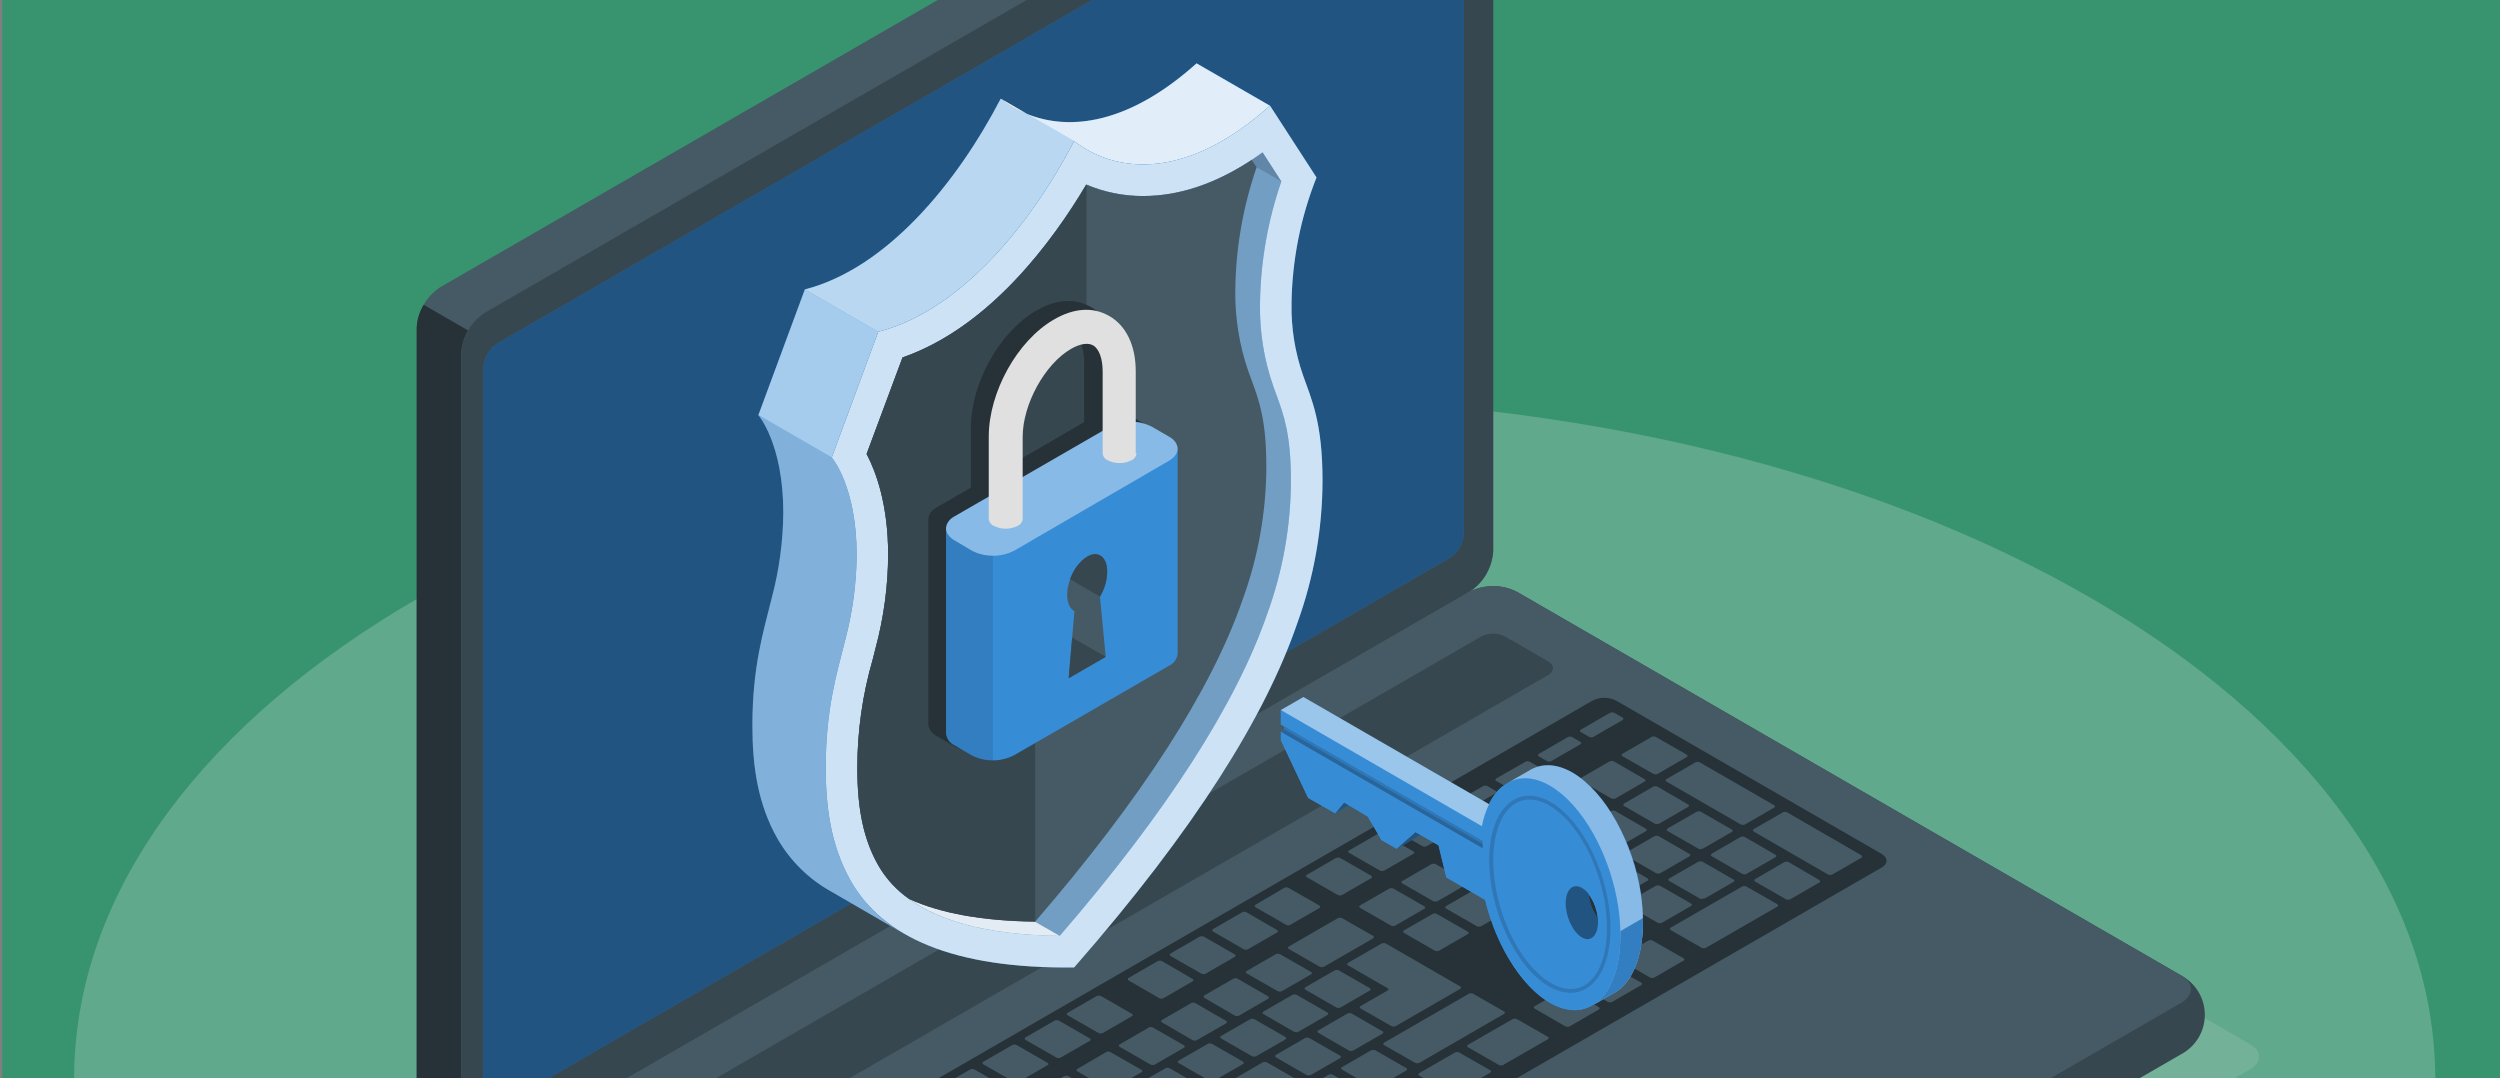
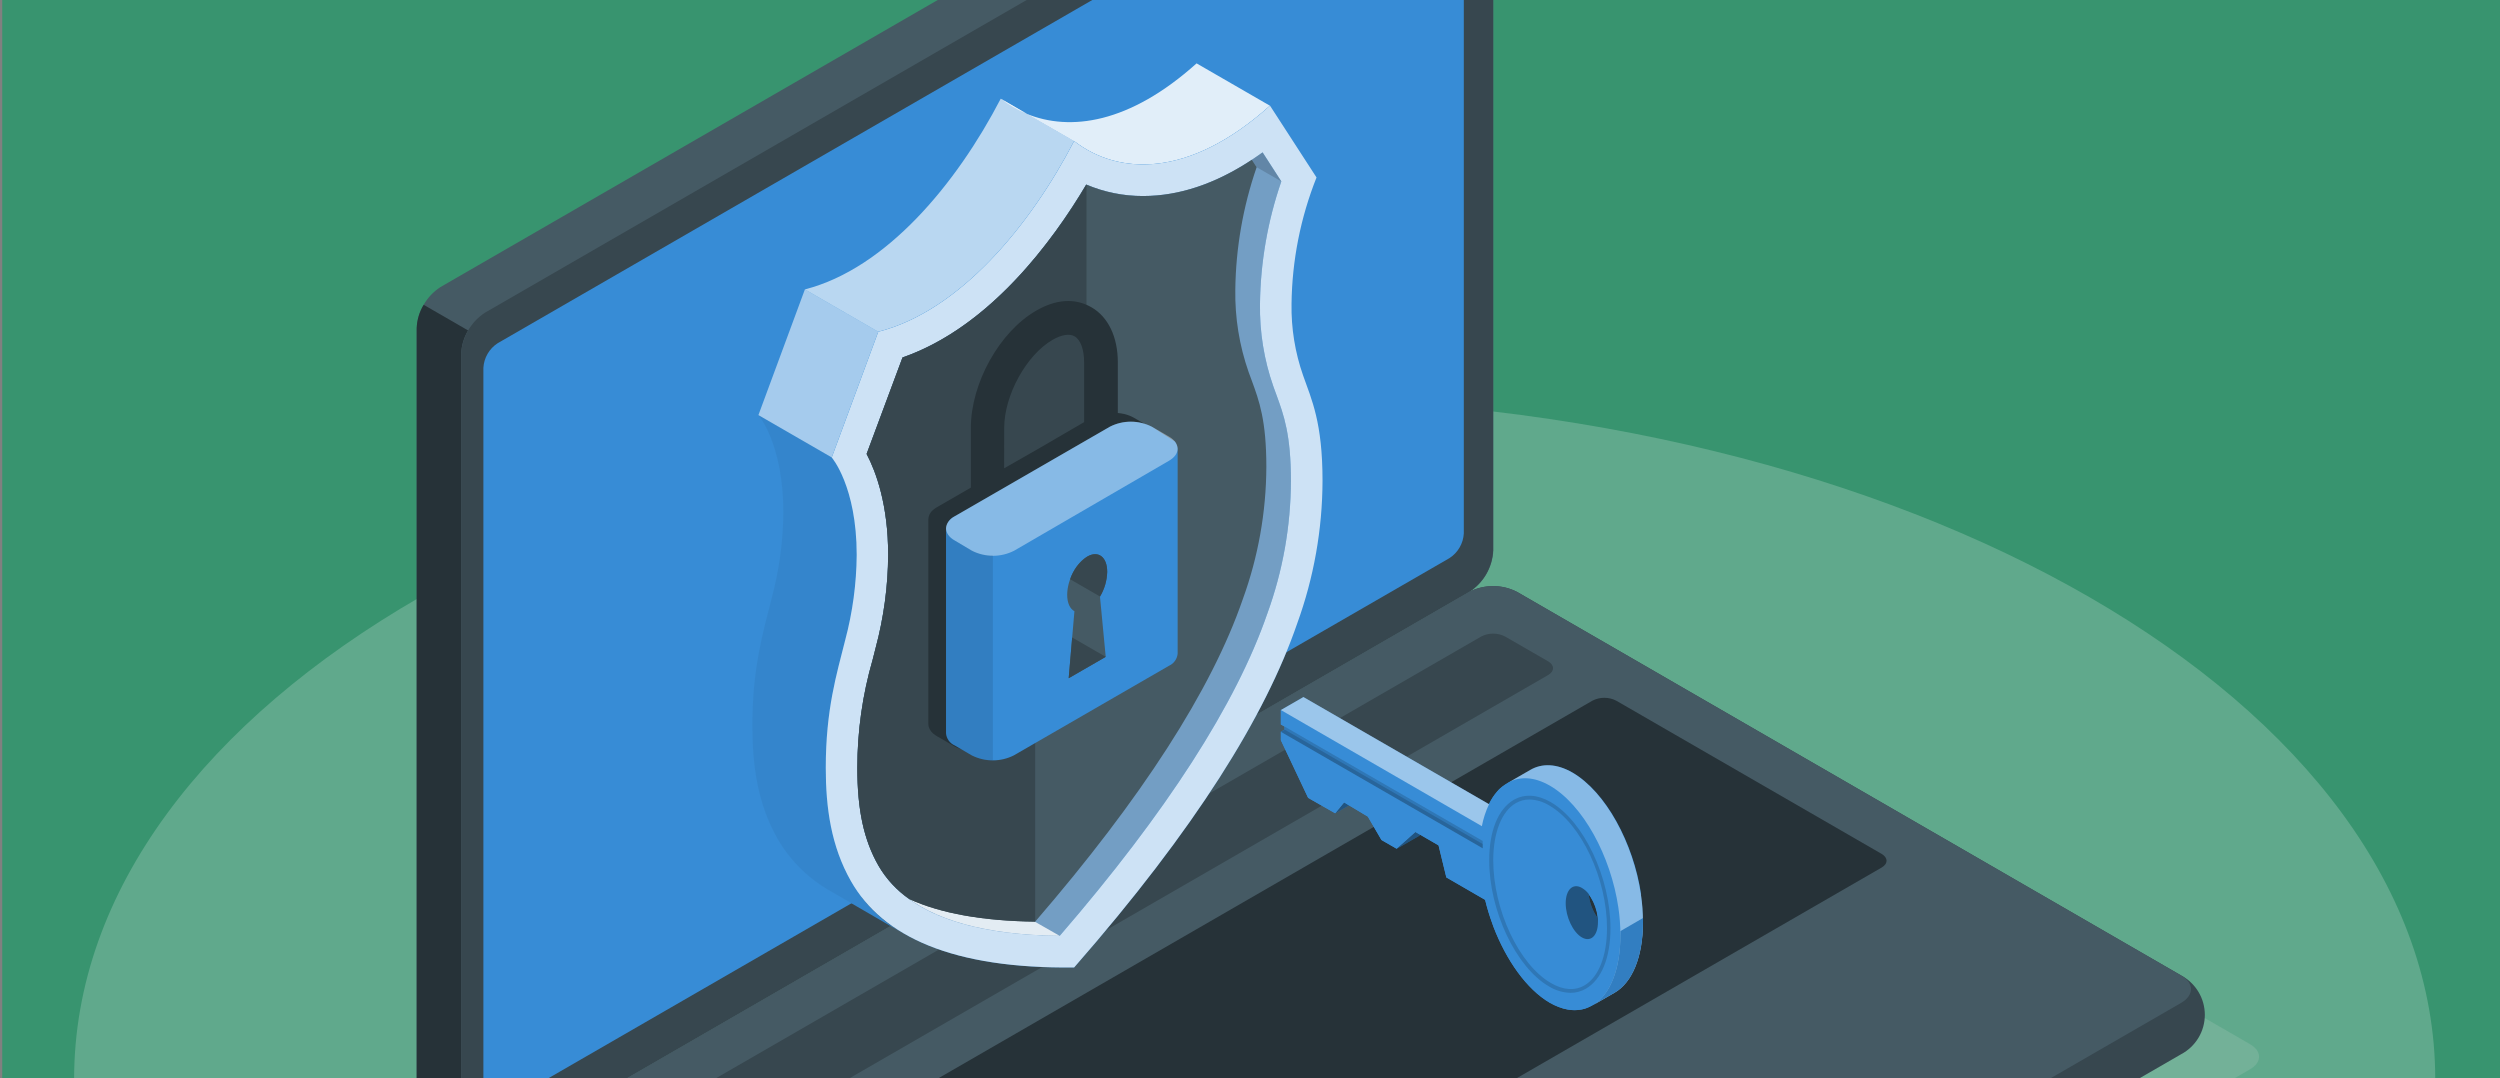
<svg xmlns="http://www.w3.org/2000/svg" width="371" height="160" viewBox="0 0 371 160" fill="none">
  <rect x="0" y="0" width="371" height="160" fill="#808080" stroke="none" />
  <g clip-path="url(#clip0_1740_21616)">
    <rect width="370.667" height="160" transform="translate(0.333)" fill="#38946F" />
    <path d="M186.194 261.266C282.951 261.266 361.388 215.988 361.388 160.133C361.388 104.279 282.951 59 186.194 59C89.437 59 11 104.279 11 160.133C11 215.988 89.437 261.266 186.194 261.266Z" fill="white" fill-opacity="0.2" />
    <path d="M170.393 249.393L61.73 186.661C59.949 185.633 59.949 183.966 61.73 182.931L218.821 92.243C219.82 91.732 220.926 91.466 222.048 91.466C223.171 91.466 224.277 91.732 225.276 92.243L333.909 154.96C335.69 155.988 335.69 157.655 333.909 158.683L176.849 249.393C175.849 249.9 174.743 250.165 173.621 250.165C172.5 250.165 171.394 249.9 170.393 249.393Z" fill="#E0E0E0" fill-opacity="0.15" />
    <path d="M68.438 178.028C68.525 179.21 68.888 180.355 69.499 181.371C70.11 182.387 70.951 183.244 71.955 183.875L170.538 240.791C171.629 241.343 172.836 241.631 174.059 241.631C175.282 241.631 176.488 241.343 177.58 240.791L323.684 156.445C324.745 155.881 325.632 155.04 326.251 154.011C326.87 152.981 327.197 151.803 327.197 150.602C327.197 149.401 326.87 148.222 326.251 147.193C325.632 146.163 324.745 145.322 323.684 144.759L225.101 87.82C224.011 87.264 222.804 86.975 221.58 86.975C220.356 86.975 219.15 87.264 218.059 87.82L71.955 172.189C70.951 172.818 70.11 173.674 69.499 174.689C68.888 175.703 68.525 176.847 68.438 178.028Z" fill="#37474F" />
    <path d="M65.134 172.326C64.154 171.659 63.345 170.772 62.773 169.735C62.2 168.698 61.879 167.541 61.837 166.357V48.695C61.904 47.475 62.257 46.288 62.868 45.23C63.479 44.172 64.331 43.273 65.354 42.605L211.459 -41.741C212.51 -42.3 213.678 -42.604 214.869 -42.626C216.06 -42.649 217.239 -42.39 218.31 -41.871C219.289 -41.203 220.096 -40.315 220.669 -39.279C221.242 -38.242 221.563 -37.086 221.607 -35.902V81.729C221.541 82.949 221.188 84.136 220.577 85.195C219.965 86.253 219.113 87.152 218.09 87.82L71.955 172.189C70.908 172.744 69.746 173.047 68.561 173.07C67.376 173.094 66.202 172.839 65.134 172.326Z" fill="#455A64" />
    <path d="M71.544 172.402C70.533 172.854 69.436 173.079 68.329 173.064C67.222 173.048 66.131 172.791 65.134 172.31C64.154 171.644 63.345 170.757 62.773 169.72C62.2 168.683 61.879 167.525 61.837 166.342V48.695C61.876 47.471 62.233 46.277 62.873 45.231L69.466 49.038C68.836 50.084 68.482 51.274 68.438 52.494V170.156C68.438 172.234 69.793 173.171 71.544 172.402Z" fill="#263238" />
    <path d="M68.438 52.51V170.156C68.438 172.44 70.013 173.308 71.955 172.189L218.059 87.819C219.083 87.152 219.935 86.253 220.546 85.195C221.157 84.136 221.51 82.949 221.576 81.729V-35.902C221.576 -38.14 220.008 -39.054 218.059 -37.927L71.955 46.411C70.931 47.081 70.08 47.981 69.469 49.041C68.858 50.1 68.504 51.288 68.438 52.51Z" fill="#37474F" />
    <path d="M71.955 176.247L170.538 233.17C171.629 233.722 172.836 234.01 174.059 234.01C175.282 234.01 176.488 233.722 177.58 233.17L323.684 148.824C325.625 147.697 325.625 145.878 323.684 144.759L225.101 87.82C224.011 87.264 222.804 86.975 221.58 86.975C220.356 86.975 219.15 87.264 218.059 87.82L71.955 172.189C70.014 173.308 70.014 175.127 71.955 176.247Z" fill="#455A64" />
    <path d="M73.851 50.934L215.113 -30.603C216.278 -31.273 217.229 -30.725 217.229 -29.378V79.163C217.189 79.896 216.976 80.609 216.608 81.243C216.24 81.878 215.728 82.418 215.113 82.817L73.851 164.354C72.686 165.024 71.734 164.476 71.734 163.129V54.588C71.775 53.855 71.988 53.143 72.355 52.508C72.723 51.873 73.235 51.333 73.851 50.934Z" fill="#378CD6" />
-     <path opacity="0.4" d="M73.851 50.934L215.113 -30.603C216.278 -31.273 217.229 -30.725 217.229 -29.378V79.163C217.189 79.896 216.976 80.609 216.608 81.243C216.24 81.878 215.728 82.418 215.113 82.817L73.851 164.354C72.686 165.024 71.734 164.476 71.734 163.129V54.588C71.775 53.855 71.988 53.143 72.355 52.508C72.723 51.873 73.235 51.333 73.851 50.934Z" fill="black" />
    <path d="M83.397 173.201L219.825 94.451C220.37 94.173 220.973 94.028 221.584 94.028C222.195 94.028 222.798 94.173 223.343 94.451L229.745 98.143C230.712 98.707 230.712 99.612 229.745 100.176L93.302 178.919C92.758 179.197 92.155 179.342 91.544 179.342C90.932 179.342 90.329 179.197 89.785 178.919L83.397 175.234C82.431 174.671 82.431 173.765 83.397 173.201Z" fill="#37474F" />
    <path d="M99.903 182.733L236.323 103.975C236.868 103.697 237.47 103.552 238.082 103.552C238.693 103.552 239.296 103.697 239.84 103.975L279.231 126.715C280.205 127.279 280.205 128.192 279.231 128.748L142.955 207.407C142.409 207.683 141.805 207.826 141.193 207.826C140.581 207.826 139.977 207.683 139.43 207.407L99.91 184.758C98.936 184.202 98.928 183.289 99.903 182.733Z" fill="#263238" />
-     <path d="M219.772 137.465L224.066 134.983C224.249 134.877 224.256 134.709 224.066 134.603L219.559 131.976C219.457 131.927 219.345 131.902 219.232 131.902C219.118 131.902 219.006 131.927 218.904 131.976L214.603 134.458C214.428 134.565 214.42 134.732 214.603 134.831L219.171 137.45C219.265 137.493 219.366 137.517 219.47 137.52C219.573 137.522 219.676 137.504 219.772 137.465ZM212.41 128.253L208.116 130.735C208.078 130.749 208.044 130.774 208.021 130.808C207.997 130.841 207.985 130.881 207.985 130.922C207.985 130.963 207.997 131.002 208.021 131.036C208.044 131.069 208.078 131.095 208.116 131.108L212.684 133.727C212.786 133.776 212.898 133.801 213.012 133.801C213.125 133.801 213.237 133.776 213.339 133.727L217.64 131.245C217.682 131.233 217.718 131.208 217.744 131.174C217.77 131.14 217.784 131.098 217.784 131.055C217.784 131.012 217.77 130.97 217.744 130.936C217.718 130.901 217.682 130.876 217.64 130.865L213.072 128.246C212.971 128.199 212.86 128.176 212.748 128.177C212.636 128.179 212.526 128.205 212.425 128.253H212.41ZM198.531 136.262L191.268 140.457C191.086 140.564 191.078 140.739 191.268 140.838L195.836 143.457C195.939 143.505 196.05 143.531 196.164 143.531C196.277 143.531 196.389 143.505 196.491 143.457L203.762 139.262C203.944 139.155 203.944 138.988 203.762 138.881L199.194 136.27C199.094 136.217 198.984 136.189 198.871 136.188C198.758 136.187 198.647 136.212 198.547 136.262H198.531ZM206.144 131.877L201.843 134.359C201.66 134.466 201.66 134.633 201.843 134.732L206.411 137.351C206.513 137.4 206.625 137.425 206.738 137.425C206.852 137.425 206.963 137.4 207.066 137.351L211.359 134.869C211.542 134.763 211.542 134.595 211.359 134.488L206.792 131.87C206.692 131.821 206.582 131.797 206.471 131.798C206.36 131.799 206.251 131.826 206.152 131.877H206.144ZM189.319 141.607L185.026 144.081C184.843 144.188 184.843 144.363 185.026 144.462L189.593 147.081C189.696 147.129 189.808 147.155 189.921 147.155C190.034 147.155 190.146 147.129 190.248 147.081L194.542 144.606C194.725 144.5 194.725 144.332 194.542 144.226L189.974 141.607C189.872 141.558 189.76 141.533 189.647 141.533C189.533 141.533 189.422 141.558 189.319 141.607ZM183.046 145.231L178.745 147.713C178.706 147.726 178.673 147.752 178.649 147.785C178.626 147.818 178.613 147.858 178.613 147.899C178.613 147.94 178.626 147.98 178.649 148.013C178.673 148.047 178.706 148.072 178.745 148.086L183.229 150.705C183.33 150.757 183.442 150.785 183.556 150.785C183.67 150.785 183.783 150.757 183.884 150.705L188.177 148.23C188.36 148.124 188.36 147.956 188.177 147.85L183.648 145.231C183.549 145.187 183.443 145.164 183.335 145.164C183.228 145.164 183.121 145.187 183.023 145.231H183.046ZM200.846 155.889L205.14 153.407C205.322 153.301 205.322 153.133 205.14 153.034L200.61 150.415C200.507 150.367 200.396 150.341 200.282 150.341C200.169 150.341 200.057 150.367 199.955 150.415L195.654 152.897C195.612 152.909 195.576 152.934 195.55 152.968C195.524 153.003 195.51 153.044 195.51 153.087C195.51 153.13 195.524 153.172 195.55 153.207C195.576 153.241 195.612 153.266 195.654 153.278L200.183 155.897C200.284 155.942 200.394 155.965 200.504 155.963C200.614 155.962 200.723 155.937 200.823 155.889H200.846ZM194.565 159.513L198.866 157.031C199.049 156.924 199.049 156.757 198.866 156.658L194.314 154.054C194.211 154.006 194.1 153.98 193.986 153.98C193.873 153.98 193.761 154.006 193.659 154.054L189.365 156.536C189.182 156.643 189.182 156.81 189.365 156.917L193.895 159.536C193.998 159.58 194.109 159.601 194.221 159.597C194.333 159.593 194.442 159.564 194.542 159.513H194.565ZM188.292 163.137L192.585 160.655C192.624 160.641 192.657 160.616 192.681 160.583C192.704 160.549 192.717 160.509 192.717 160.468C192.717 160.428 192.704 160.388 192.681 160.354C192.657 160.321 192.624 160.296 192.585 160.282L188.018 157.663C187.916 157.61 187.804 157.583 187.69 157.583C187.576 157.583 187.464 157.61 187.363 157.663L183.084 160.145C182.901 160.251 182.901 160.419 183.084 160.526L187.652 163.144C187.75 163.186 187.855 163.207 187.961 163.206C188.067 163.205 188.172 163.181 188.269 163.137H188.292ZM182.011 166.761L186.305 164.279C186.487 164.18 186.495 164.005 186.305 163.906L181.737 161.287C181.634 161.238 181.523 161.213 181.409 161.213C181.296 161.213 181.184 161.238 181.082 161.287L176.788 163.761C176.605 163.868 176.598 164.035 176.788 164.142L181.318 166.761C181.422 166.812 181.537 166.838 181.653 166.838C181.769 166.838 181.884 166.812 181.988 166.761H182.011ZM213.506 141.112L217.808 138.63C217.849 138.618 217.886 138.593 217.911 138.559C217.937 138.525 217.951 138.483 217.951 138.44C217.951 138.397 217.937 138.355 217.911 138.321C217.886 138.286 217.849 138.261 217.808 138.249L213.24 135.638C213.139 135.585 213.027 135.558 212.913 135.558C212.799 135.558 212.686 135.585 212.585 135.638L208.352 138.067C208.17 138.173 208.17 138.341 208.352 138.44L212.882 141.059C212.976 141.111 213.081 141.143 213.189 141.152C213.296 141.162 213.405 141.148 213.506 141.112ZM207.104 152.288L216.681 146.753C216.864 146.647 216.864 146.479 216.681 146.38L205.672 140.023C205.57 139.975 205.458 139.949 205.345 139.949C205.232 139.949 205.12 139.975 205.018 140.023L200.062 142.886C199.879 142.992 199.879 143.16 200.062 143.266L205.893 146.631C205.932 146.645 205.965 146.67 205.989 146.704C206.012 146.737 206.025 146.777 206.025 146.818C206.025 146.859 206.012 146.899 205.989 146.932C205.965 146.966 205.932 146.991 205.893 147.005L201.927 149.288C201.744 149.395 201.744 149.563 201.927 149.669L206.495 152.28C206.591 152.323 206.696 152.344 206.801 152.342C206.906 152.339 207.01 152.313 207.104 152.265V152.288ZM176.742 148.877L172.449 151.359C172.41 151.373 172.377 151.398 172.353 151.432C172.33 151.465 172.317 151.505 172.317 151.546C172.317 151.587 172.33 151.627 172.353 151.66C172.377 151.693 172.41 151.719 172.449 151.732L176.978 154.351C177.081 154.4 177.193 154.425 177.306 154.425C177.419 154.425 177.531 154.4 177.633 154.351L181.935 151.869C181.976 151.858 182.012 151.833 182.038 151.798C182.064 151.764 182.078 151.722 182.078 151.679C182.078 151.636 182.064 151.594 182.038 151.56C182.012 151.525 181.976 151.501 181.935 151.489L177.405 148.87C177.303 148.817 177.19 148.789 177.075 148.786C176.961 148.784 176.847 148.807 176.742 148.855V148.877ZM170.469 152.501L166.168 154.983C165.985 155.09 165.985 155.257 166.168 155.356L170.736 157.975C170.838 158.024 170.95 158.049 171.063 158.049C171.176 158.049 171.288 158.024 171.39 157.975L175.684 155.493C175.867 155.387 175.867 155.219 175.684 155.113L171.116 152.494C171.017 152.44 170.907 152.411 170.795 152.409C170.682 152.406 170.571 152.43 170.469 152.478V152.501ZM137.39 192.12C137.492 192.169 137.604 192.194 137.717 192.194C137.831 192.194 137.942 192.169 138.045 192.12L142.339 189.638C142.521 189.532 142.529 189.364 142.339 189.258L137.771 186.646C137.67 186.594 137.557 186.566 137.443 186.566C137.329 186.566 137.217 186.594 137.116 186.646L132.822 189.128C132.639 189.235 132.632 189.402 132.822 189.501L137.39 192.12ZM120.245 181.462L115.951 183.936C115.769 184.043 115.761 184.21 115.951 184.317L120.481 186.936C120.583 186.984 120.695 187.01 120.809 187.01C120.922 187.01 121.034 186.984 121.136 186.936L125.43 184.454C125.612 184.355 125.62 184.18 125.43 184.081L120.862 181.462C120.766 181.415 120.66 181.391 120.553 181.391C120.447 181.391 120.341 181.415 120.245 181.462ZM129.267 189.334C129.368 189.386 129.48 189.414 129.594 189.414C129.708 189.414 129.82 189.386 129.921 189.334L134.215 186.852C134.398 186.745 134.398 186.578 134.215 186.479L129.647 183.86C129.546 183.807 129.434 183.78 129.32 183.78C129.206 183.78 129.094 183.807 128.993 183.86L124.699 186.342C124.516 186.448 124.516 186.616 124.699 186.722L129.267 189.334ZM147.828 193.947L152.121 191.465C152.16 191.452 152.193 191.426 152.217 191.393C152.24 191.36 152.253 191.32 152.253 191.279C152.253 191.238 152.24 191.198 152.217 191.165C152.193 191.131 152.16 191.106 152.121 191.092L147.554 188.473C147.451 188.425 147.339 188.399 147.226 188.399C147.113 188.399 147.001 188.425 146.899 188.473L142.605 190.948C142.422 191.054 142.422 191.222 142.605 191.328L147.173 193.947C147.274 193.998 147.385 194.026 147.499 194.029C147.612 194.032 147.724 194.009 147.828 193.963V193.947ZM140.892 197.579C140.994 197.627 141.106 197.653 141.219 197.653C141.333 197.653 141.445 197.627 141.547 197.579L145.841 195.097C146.023 194.998 146.031 194.823 145.841 194.724L141.356 192.12C141.254 192.071 141.142 192.046 141.029 192.046C140.916 192.046 140.804 192.071 140.702 192.12L136.408 194.594C136.225 194.701 136.218 194.868 136.408 194.975L140.892 197.579ZM126.526 177.83L122.225 180.312C122.183 180.324 122.147 180.349 122.121 180.383C122.095 180.418 122.081 180.459 122.081 180.502C122.081 180.545 122.095 180.587 122.121 180.622C122.147 180.656 122.183 180.681 122.225 180.693L126.754 183.312C126.857 183.36 126.969 183.386 127.082 183.386C127.195 183.386 127.307 183.36 127.409 183.312L131.703 180.83C131.886 180.723 131.886 180.556 131.703 180.457L127.135 177.838C127.039 177.794 126.935 177.772 126.83 177.774C126.724 177.775 126.621 177.799 126.526 177.845V177.83ZM157.907 159.711L153.614 162.193C153.431 162.299 153.431 162.467 153.614 162.566L158.182 165.185C158.283 165.237 158.395 165.265 158.509 165.265C158.623 165.265 158.735 165.237 158.836 165.185L163.13 162.703C163.313 162.596 163.313 162.429 163.13 162.322L158.562 159.711C158.46 159.661 158.347 159.636 158.233 159.638C158.119 159.641 158.007 159.671 157.907 159.726V159.711ZM132.784 174.176L128.49 176.658C128.308 176.764 128.308 176.932 128.49 177.038L133.02 179.65C133.121 179.702 133.233 179.73 133.347 179.73C133.461 179.73 133.574 179.702 133.675 179.65L137.976 177.168C138.159 177.061 138.159 176.894 137.976 176.795L133.446 174.176C133.342 174.135 133.23 174.118 133.118 174.126C133.006 174.134 132.897 174.167 132.799 174.222L132.784 174.176ZM164.196 156.102L159.895 158.622C159.712 158.729 159.704 158.896 159.895 158.995L164.424 161.614C164.525 161.667 164.638 161.694 164.752 161.694C164.866 161.694 164.978 161.667 165.079 161.614L169.373 159.132C169.556 159.026 169.563 158.858 169.373 158.752L164.805 156.14C164.713 156.089 164.61 156.059 164.505 156.052C164.399 156.046 164.294 156.063 164.196 156.102ZM151.642 163.35L147.348 165.832C147.165 165.938 147.158 166.106 147.348 166.213L151.916 168.824C152.017 168.877 152.129 168.904 152.243 168.904C152.357 168.904 152.47 168.877 152.571 168.824L156.864 166.342C157.047 166.235 157.055 166.068 156.864 165.961L152.335 163.35C152.228 163.289 152.107 163.257 151.984 163.257C151.862 163.257 151.741 163.289 151.634 163.35H151.642ZM145.353 166.997L141.06 169.479C140.877 169.585 140.877 169.753 141.06 169.859L145.627 172.471C145.729 172.523 145.841 172.551 145.955 172.551C146.069 172.551 146.181 172.523 146.282 172.471L150.576 169.989C150.759 169.882 150.759 169.715 150.576 169.616L146.008 166.997C145.907 166.944 145.795 166.916 145.681 166.916C145.567 166.916 145.454 166.944 145.353 166.997ZM139.073 170.598L134.786 173.087C134.604 173.194 134.596 173.361 134.786 173.468L139.316 176.079C139.417 176.132 139.53 176.159 139.643 176.159C139.757 176.159 139.87 176.132 139.971 176.079L144.265 173.597C144.447 173.491 144.455 173.323 144.265 173.224L139.735 170.605C139.632 170.554 139.519 170.527 139.405 170.526C139.29 170.524 139.176 170.549 139.073 170.598ZM169.426 174.008L173.72 171.534C173.903 171.428 173.91 171.26 173.72 171.153L169.205 168.519C169.103 168.471 168.991 168.445 168.878 168.445C168.765 168.445 168.653 168.471 168.551 168.519L164.257 170.994C164.074 171.1 164.067 171.268 164.257 171.374L168.825 173.993C168.92 174.038 169.023 174.062 169.128 174.064C169.232 174.067 169.337 174.048 169.434 174.008H169.426ZM226.297 120.244L222.003 122.719C221.82 122.825 221.812 122.993 222.003 123.099L226.533 125.718C226.635 125.767 226.747 125.792 226.86 125.792C226.973 125.792 227.085 125.767 227.187 125.718L231.481 123.236C231.664 123.137 231.671 122.962 231.481 122.863L226.951 120.244C226.851 120.193 226.74 120.166 226.628 120.166C226.515 120.166 226.404 120.193 226.304 120.244H226.297ZM218.683 124.629L214.443 127.111C214.404 127.125 214.371 127.15 214.347 127.184C214.324 127.217 214.311 127.257 214.311 127.298C214.311 127.339 214.324 127.379 214.347 127.412C214.371 127.445 214.404 127.471 214.443 127.484L218.973 130.103C219.075 130.152 219.187 130.177 219.3 130.177C219.413 130.177 219.525 130.152 219.627 130.103L223.921 127.629C224.104 127.522 224.104 127.355 223.921 127.248L219.353 124.629C219.252 124.582 219.142 124.557 219.03 124.557C218.918 124.557 218.807 124.582 218.706 124.629H218.683ZM232.555 116.613L228.261 119.095C228.078 119.201 228.078 119.369 228.261 119.475L232.829 122.094C232.931 122.143 233.043 122.168 233.156 122.168C233.269 122.168 233.381 122.143 233.483 122.094L237.777 119.612C237.96 119.506 237.96 119.338 237.777 119.239L233.209 116.62C233.111 116.574 233.003 116.549 232.894 116.548C232.785 116.547 232.677 116.569 232.577 116.613H232.555ZM198.973 149.486L203.267 147.005C203.305 146.991 203.339 146.966 203.362 146.932C203.386 146.899 203.398 146.859 203.398 146.818C203.398 146.777 203.386 146.737 203.362 146.704C203.339 146.67 203.305 146.645 203.267 146.631L198.699 144.013C198.597 143.964 198.485 143.939 198.371 143.939C198.258 143.939 198.146 143.964 198.044 144.013L193.743 146.494C193.701 146.506 193.665 146.531 193.639 146.566C193.613 146.6 193.599 146.642 193.599 146.685C193.599 146.728 193.613 146.77 193.639 146.804C193.665 146.838 193.701 146.863 193.743 146.875L198.272 149.494C198.381 149.549 198.502 149.577 198.624 149.576C198.745 149.574 198.865 149.544 198.973 149.486ZM239.513 112.997C239.411 112.948 239.299 112.923 239.186 112.923C239.072 112.923 238.96 112.948 238.858 112.997L234.564 115.478C234.382 115.585 234.374 115.752 234.564 115.859L239.094 118.478C239.197 118.527 239.308 118.552 239.422 118.552C239.535 118.552 239.647 118.527 239.749 118.478L244.043 115.996C244.226 115.89 244.233 115.722 244.043 115.623L239.513 112.997ZM175.715 170.392L180.008 167.918C180.191 167.811 180.191 167.636 180.008 167.537L175.441 164.918C175.338 164.87 175.226 164.844 175.113 164.844C175 164.844 174.888 164.87 174.786 164.918L170.492 167.393C170.309 167.499 170.309 167.667 170.492 167.773L175.06 170.392C175.163 170.44 175.275 170.464 175.388 170.462C175.501 170.461 175.613 170.434 175.715 170.385V170.392ZM252.691 125.947L256.993 123.465C257.031 123.451 257.065 123.426 257.088 123.392C257.112 123.359 257.124 123.319 257.124 123.278C257.124 123.237 257.112 123.197 257.088 123.164C257.065 123.131 257.031 123.105 256.993 123.092L252.425 120.473C252.323 120.424 252.211 120.399 252.098 120.399C251.984 120.399 251.872 120.424 251.77 120.473L247.476 122.947C247.294 123.054 247.294 123.221 247.476 123.328L252.044 125.947C252.145 125.996 252.256 126.021 252.369 126.02C252.481 126.019 252.592 125.991 252.691 125.939V125.947ZM239.939 125.832L244.241 123.35C244.279 123.337 244.313 123.311 244.336 123.278C244.36 123.245 244.372 123.205 244.372 123.164C244.372 123.123 244.36 123.083 244.336 123.05C244.313 123.016 244.279 122.991 244.241 122.977L239.711 120.358C239.609 120.31 239.497 120.284 239.384 120.284C239.27 120.284 239.158 120.31 239.056 120.358L234.762 122.84C234.58 122.947 234.572 123.114 234.762 123.221L239.292 125.84C239.395 125.885 239.506 125.907 239.617 125.905C239.729 125.902 239.839 125.875 239.939 125.825V125.832ZM245.984 116.75C245.884 116.699 245.773 116.672 245.661 116.672C245.548 116.672 245.437 116.699 245.337 116.75L241.036 119.232C240.994 119.244 240.958 119.268 240.932 119.303C240.906 119.337 240.892 119.379 240.892 119.422C240.892 119.465 240.906 119.507 240.932 119.541C240.958 119.576 240.994 119.601 241.036 119.612L245.565 122.231C245.668 122.28 245.78 122.305 245.893 122.305C246.006 122.305 246.118 122.28 246.22 122.231L250.514 119.749C250.553 119.736 250.586 119.71 250.609 119.677C250.633 119.644 250.646 119.604 250.646 119.563C250.646 119.522 250.633 119.482 250.609 119.449C250.586 119.415 250.553 119.39 250.514 119.376L245.984 116.75ZM247.309 115.989L258.317 122.345C258.42 122.394 258.532 122.419 258.645 122.419C258.758 122.419 258.87 122.394 258.972 122.345L263.266 119.864C263.449 119.765 263.456 119.59 263.266 119.491L252.257 113.134C252.155 113.085 252.043 113.06 251.93 113.06C251.817 113.06 251.705 113.085 251.603 113.134L247.309 115.615C247.134 115.692 247.134 115.859 247.309 115.989ZM232.775 123.982L228.481 126.457C228.299 126.563 228.299 126.731 228.481 126.837L233.049 129.456C233.152 129.505 233.263 129.53 233.377 129.53C233.49 129.53 233.602 129.505 233.704 129.456L237.998 126.982C238.181 126.875 238.181 126.7 237.998 126.601L233.43 123.982C233.328 123.934 233.216 123.908 233.103 123.908C232.989 123.908 232.878 123.934 232.775 123.982ZM185.513 151.26L181.219 153.735C181.036 153.841 181.036 154.009 181.219 154.115L185.787 156.734C185.889 156.783 186.001 156.808 186.114 156.808C186.228 156.808 186.339 156.783 186.442 156.734L190.735 154.26C190.918 154.153 190.918 153.978 190.735 153.879L186.168 151.26C186.065 151.212 185.953 151.186 185.84 151.186C185.727 151.186 185.615 151.212 185.513 151.26ZM245.748 129.57C245.85 129.619 245.962 129.644 246.076 129.644C246.189 129.644 246.301 129.619 246.403 129.57L250.697 127.096C250.879 126.99 250.879 126.814 250.697 126.715L246.167 124.097C246.065 124.048 245.953 124.023 245.839 124.023C245.726 124.023 245.614 124.048 245.512 124.097L241.211 126.571C241.169 126.583 241.133 126.608 241.107 126.642C241.081 126.676 241.067 126.718 241.067 126.761C241.067 126.804 241.081 126.846 241.107 126.88C241.133 126.915 241.169 126.94 241.211 126.951L245.748 129.57ZM191.794 147.636L187.5 150.111C187.317 150.217 187.317 150.385 187.5 150.491L192.03 153.11C192.132 153.159 192.244 153.184 192.357 153.184C192.47 153.184 192.582 153.159 192.684 153.11L196.986 150.628C197.024 150.615 197.058 150.589 197.081 150.556C197.105 150.523 197.118 150.483 197.118 150.442C197.118 150.401 197.105 150.361 197.081 150.328C197.058 150.294 197.024 150.269 196.986 150.255L192.418 147.636C192.323 147.591 192.219 147.568 192.113 147.568C192.008 147.568 191.904 147.591 191.809 147.636H191.794ZM143.64 188.512C143.743 188.56 143.855 188.585 143.968 188.585C144.081 188.585 144.193 188.56 144.295 188.512L148.589 186.03C148.772 185.923 148.772 185.756 148.589 185.649L144.021 183.03C143.921 182.979 143.81 182.953 143.698 182.953C143.585 182.953 143.474 182.979 143.374 183.03L139.073 185.512C138.89 185.618 138.89 185.786 139.073 185.885L143.64 188.512ZM135.266 180.251L130.972 182.733C130.789 182.84 130.782 183.007 130.972 183.106L135.54 185.725C135.641 185.778 135.753 185.805 135.867 185.805C135.981 185.805 136.094 185.778 136.195 185.725L140.489 183.243C140.671 183.137 140.679 182.969 140.489 182.863L135.921 180.251C135.826 180.206 135.722 180.182 135.616 180.182C135.511 180.182 135.407 180.206 135.312 180.251H135.266ZM150.553 184.88L154.855 182.406C154.896 182.394 154.932 182.369 154.958 182.335C154.984 182.3 154.998 182.258 154.998 182.215C154.998 182.172 154.984 182.131 154.958 182.096C154.932 182.062 154.896 182.037 154.855 182.025L150.325 179.406C150.223 179.357 150.111 179.332 149.997 179.332C149.884 179.332 149.772 179.357 149.67 179.406L145.376 181.888C145.338 181.902 145.304 181.927 145.281 181.96C145.257 181.994 145.245 182.034 145.245 182.075C145.245 182.115 145.257 182.155 145.281 182.189C145.304 182.222 145.338 182.247 145.376 182.261L149.906 184.88C150.012 184.939 150.131 184.971 150.252 184.971C150.374 184.971 150.493 184.939 150.599 184.88H150.553ZM156.834 181.256L161.128 178.782C161.311 178.675 161.318 178.508 161.128 178.401L156.598 175.782C156.496 175.734 156.384 175.708 156.271 175.708C156.157 175.708 156.046 175.734 155.943 175.782L151.642 178.264C151.603 178.278 151.57 178.303 151.546 178.337C151.523 178.37 151.51 178.41 151.51 178.451C151.51 178.492 151.523 178.531 151.546 178.565C151.57 178.598 151.603 178.624 151.642 178.637L156.172 181.256C156.279 181.318 156.401 181.351 156.526 181.351C156.65 181.351 156.772 181.318 156.88 181.256H156.834ZM163.115 177.632L167.409 175.158C167.591 175.051 167.591 174.884 167.409 174.777L162.841 172.158C162.739 172.11 162.627 172.084 162.513 172.084C162.4 172.084 162.288 172.11 162.186 172.158L157.976 174.61C157.793 174.716 157.793 174.892 157.976 174.991L162.544 177.609C162.638 177.66 162.741 177.69 162.847 177.698C162.954 177.706 163.06 177.691 163.161 177.655L163.115 177.632ZM141.539 176.627L137.245 179.109C137.063 179.216 137.063 179.383 137.245 179.482L141.813 182.101C141.914 182.154 142.027 182.181 142.141 182.181C142.255 182.181 142.367 182.154 142.468 182.101L146.762 179.619C146.945 179.513 146.945 179.345 146.762 179.239L142.194 176.627C142.099 176.582 141.995 176.559 141.889 176.559C141.784 176.559 141.68 176.582 141.585 176.627H141.539ZM147.82 173.003L143.526 175.485C143.344 175.592 143.336 175.759 143.526 175.858L148.056 178.477C148.158 178.526 148.27 178.551 148.383 178.551C148.497 178.551 148.609 178.526 148.711 178.477L153.012 175.995C153.187 175.889 153.195 175.721 153.012 175.615L148.444 173.003C148.353 172.963 148.255 172.942 148.155 172.942C148.055 172.942 147.957 172.963 147.866 173.003H147.82ZM172.943 158.538L168.65 161.013C168.467 161.119 168.467 161.294 168.65 161.393L173.218 164.012C173.32 164.061 173.432 164.086 173.545 164.086C173.658 164.086 173.77 164.061 173.872 164.012L178.166 161.538C178.349 161.431 178.349 161.264 178.166 161.157L173.598 158.538C173.502 158.49 173.397 158.461 173.289 158.456C173.182 158.451 173.074 158.469 172.974 158.508L172.943 158.538ZM166.67 162.162L162.376 164.644C162.194 164.743 162.186 164.918 162.376 165.017L166.944 167.636C167.045 167.689 167.158 167.716 167.272 167.716C167.386 167.716 167.498 167.689 167.599 167.636L171.893 165.162C172.076 165.055 172.083 164.888 171.893 164.781L167.363 162.162C167.262 162.108 167.15 162.076 167.035 162.071C166.921 162.066 166.806 162.087 166.701 162.132L166.67 162.162ZM179.224 154.915L174.931 157.389C174.748 157.495 174.74 157.663 174.931 157.77L179.498 160.388C179.601 160.437 179.713 160.462 179.826 160.462C179.939 160.462 180.051 160.437 180.153 160.388L184.447 157.914C184.63 157.808 184.637 157.64 184.447 157.534L179.879 154.915C179.783 154.866 179.678 154.838 179.57 154.832C179.463 154.827 179.355 154.845 179.255 154.884L179.224 154.915ZM154.101 169.38L149.799 171.862C149.617 171.968 149.617 172.136 149.799 172.235L154.329 174.853C154.432 174.902 154.543 174.927 154.657 174.927C154.77 174.927 154.882 174.902 154.984 174.853L159.278 172.372C159.461 172.265 159.461 172.098 159.278 171.991L154.71 169.372C154.528 169.302 154.326 169.305 154.147 169.38H154.101ZM160.374 165.756L156.08 168.238C156.042 168.251 156.008 168.277 155.985 168.31C155.961 168.343 155.949 168.383 155.949 168.424C155.949 168.465 155.961 168.505 155.985 168.538C156.008 168.572 156.042 168.597 156.08 168.611L160.648 171.23C160.748 171.28 160.859 171.307 160.972 171.307C161.084 171.307 161.195 171.28 161.295 171.23L165.597 168.748C165.779 168.641 165.779 168.474 165.597 168.367L161.029 165.748C160.928 165.703 160.819 165.68 160.708 165.682C160.598 165.683 160.489 165.708 160.389 165.756H160.374ZM154.055 190.339L158.357 187.857C158.395 187.843 158.429 187.818 158.452 187.784C158.476 187.751 158.488 187.711 158.488 187.67C158.488 187.629 158.476 187.589 158.452 187.556C158.429 187.523 158.395 187.497 158.357 187.484L153.827 184.865C153.726 184.812 153.613 184.785 153.499 184.785C153.385 184.785 153.273 184.812 153.172 184.865L148.878 187.339C148.696 187.446 148.696 187.613 148.878 187.72L153.408 190.339C153.515 190.393 153.634 190.422 153.754 190.422C153.875 190.422 153.994 190.393 154.101 190.339H154.055ZM119.111 187.712L114.543 185.093C114.441 185.044 114.329 185.019 114.216 185.019C114.102 185.019 113.99 185.044 113.888 185.093L109.67 187.552C109.488 187.659 109.488 187.826 109.67 187.933L114.238 190.552C114.341 190.601 114.452 190.626 114.566 190.626C114.679 190.626 114.791 190.601 114.893 190.552L119.187 188.07C119.22 188.051 119.246 188.023 119.264 187.99C119.282 187.957 119.289 187.919 119.286 187.881C119.283 187.844 119.269 187.808 119.246 187.778C119.223 187.748 119.192 187.725 119.156 187.712H119.111ZM127.896 190.118L123.367 187.499C123.265 187.446 123.153 187.419 123.039 187.419C122.925 187.419 122.813 187.446 122.712 187.499L116.104 191.306C115.921 191.412 115.913 191.58 116.104 191.686L120.671 194.305C120.774 194.354 120.886 194.379 120.999 194.379C121.112 194.379 121.224 194.354 121.326 194.305L127.934 190.499C128.117 190.384 128.125 190.217 127.942 190.118H127.896ZM112.244 182.604L107.676 179.985C107.574 179.936 107.462 179.911 107.348 179.911C107.235 179.911 107.123 179.936 107.021 179.985L101.738 183.03C101.555 183.137 101.547 183.304 101.738 183.411L106.305 186.03C106.408 186.078 106.52 186.104 106.633 186.104C106.746 186.104 106.858 186.078 106.96 186.03L112.289 182.984C112.465 182.87 112.465 182.703 112.289 182.604H112.244ZM116.294 180.259C116.395 180.312 116.507 180.339 116.621 180.339C116.735 180.339 116.848 180.312 116.949 180.259L121.242 177.777C121.425 177.67 121.425 177.503 121.242 177.396L116.675 174.785C116.575 174.732 116.464 174.705 116.351 174.705C116.238 174.705 116.127 174.732 116.027 174.785L111.726 177.267C111.543 177.373 111.543 177.541 111.726 177.64L116.294 180.259ZM136.073 192.881L131.505 190.27C131.404 190.217 131.292 190.19 131.178 190.19C131.064 190.19 130.951 190.217 130.85 190.27L122.59 195.036C122.407 195.143 122.407 195.318 122.59 195.417L127.158 198.036C127.26 198.084 127.372 198.11 127.485 198.11C127.599 198.11 127.71 198.084 127.813 198.036L136.073 193.27C136.248 193.171 136.248 193.003 136.073 192.881ZM139.575 198.34L135.007 195.721C134.905 195.672 134.793 195.647 134.68 195.647C134.566 195.647 134.455 195.672 134.352 195.721L129.069 198.766C129.03 198.78 128.997 198.805 128.973 198.839C128.95 198.872 128.937 198.912 128.937 198.953C128.937 198.994 128.95 199.034 128.973 199.067C128.997 199.101 129.03 199.126 129.069 199.139L133.637 201.758C133.738 201.811 133.85 201.839 133.964 201.839C134.078 201.839 134.19 201.811 134.291 201.758L139.575 198.713C139.75 198.629 139.75 198.462 139.575 198.355V198.34ZM163.016 153.293C163.118 153.342 163.23 153.367 163.343 153.367C163.457 153.367 163.568 153.342 163.671 153.293L167.964 150.811C168.003 150.797 168.036 150.772 168.06 150.739C168.083 150.705 168.096 150.665 168.096 150.625C168.096 150.584 168.083 150.544 168.06 150.51C168.036 150.477 168.003 150.452 167.964 150.438L163.397 147.819C163.294 147.77 163.182 147.745 163.069 147.745C162.956 147.745 162.844 147.77 162.742 147.819L158.448 150.293C158.265 150.4 158.265 150.567 158.448 150.674L163.016 153.293ZM150.492 160.564C150.593 160.614 150.703 160.641 150.816 160.641C150.928 160.641 151.039 160.614 151.139 160.564L155.441 158.089C155.482 158.077 155.519 158.053 155.544 158.018C155.57 157.984 155.584 157.942 155.584 157.899C155.584 157.856 155.57 157.814 155.544 157.78C155.519 157.745 155.482 157.72 155.441 157.709L150.873 155.09C150.771 155.041 150.659 155.016 150.546 155.016C150.432 155.016 150.32 155.041 150.218 155.09L145.924 157.564C145.742 157.671 145.742 157.838 145.924 157.945L150.492 160.564ZM122.643 176.635C122.744 176.688 122.857 176.715 122.971 176.715C123.085 176.715 123.197 176.688 123.298 176.635L127.599 174.153C127.641 174.141 127.677 174.116 127.703 174.082C127.729 174.048 127.743 174.006 127.743 173.963C127.743 173.92 127.729 173.878 127.703 173.844C127.677 173.809 127.641 173.784 127.599 173.772L123.07 171.161C122.969 171.108 122.856 171.081 122.742 171.081C122.628 171.081 122.516 171.108 122.415 171.161L118.121 173.643C117.938 173.75 117.938 173.917 118.121 174.016L122.643 176.635ZM156.766 156.94C156.868 156.988 156.98 157.014 157.093 157.014C157.206 157.014 157.318 156.988 157.42 156.94L161.714 154.465C161.897 154.359 161.904 154.184 161.714 154.085L157.146 151.466C157.044 151.417 156.932 151.392 156.819 151.392C156.706 151.392 156.594 151.417 156.491 151.466L152.198 153.94C152.015 154.047 152.007 154.214 152.198 154.321L156.766 156.94ZM144.211 164.187C144.314 164.236 144.425 164.261 144.539 164.261C144.652 164.261 144.764 164.236 144.866 164.187L149.16 161.713C149.343 161.607 149.343 161.439 149.16 161.333L144.63 158.714C144.528 158.665 144.416 158.64 144.303 158.64C144.189 158.64 144.078 158.665 143.975 158.714L139.674 161.195C139.635 161.209 139.602 161.234 139.579 161.268C139.555 161.301 139.542 161.341 139.542 161.382C139.542 161.423 139.555 161.463 139.579 161.496C139.602 161.53 139.635 161.555 139.674 161.569L144.211 164.187ZM142.879 198.713C142.777 198.664 142.665 198.639 142.552 198.639C142.438 198.639 142.327 198.664 142.224 198.713L135.616 202.52C135.433 202.626 135.426 202.794 135.616 202.893L140.146 205.512C140.248 205.56 140.36 205.586 140.473 205.586C140.587 205.586 140.698 205.56 140.801 205.512L147.409 201.705C147.447 201.691 147.481 201.666 147.504 201.633C147.528 201.599 147.541 201.559 147.541 201.519C147.541 201.478 147.528 201.438 147.504 201.404C147.481 201.371 147.447 201.346 147.409 201.332L142.879 198.713ZM135.213 169.387C135.315 169.436 135.427 169.461 135.54 169.461C135.653 169.461 135.765 169.436 135.867 169.387L140.161 166.905C140.344 166.799 140.344 166.631 140.161 166.525L135.593 163.906C135.491 163.857 135.379 163.832 135.266 163.832C135.153 163.832 135.041 163.857 134.939 163.906L130.645 166.388C130.462 166.494 130.462 166.662 130.645 166.761L135.213 169.387ZM128.932 173.011C129.033 173.064 129.145 173.091 129.259 173.091C129.373 173.091 129.485 173.064 129.587 173.011L133.88 170.529C134.063 170.423 134.071 170.255 133.88 170.149L129.351 167.537C129.249 167.485 129.137 167.457 129.023 167.457C128.909 167.457 128.797 167.485 128.696 167.537L124.364 170.042C124.189 170.149 124.181 170.316 124.364 170.415L128.932 173.011ZM259.178 131.565C259.076 131.516 258.964 131.491 258.85 131.491C258.737 131.491 258.625 131.516 258.523 131.565L247.948 137.656C247.91 137.669 247.876 137.695 247.853 137.728C247.829 137.761 247.817 137.801 247.817 137.842C247.817 137.883 247.829 137.923 247.853 137.956C247.876 137.99 247.91 138.015 247.948 138.029L252.516 140.648C252.617 140.7 252.73 140.728 252.844 140.728C252.958 140.728 253.07 140.7 253.171 140.648L263.738 134.557C263.921 134.45 263.928 134.283 263.738 134.176L259.178 131.565ZM245.261 139.589C245.16 139.537 245.048 139.509 244.934 139.509C244.82 139.509 244.707 139.537 244.606 139.589L240.328 142.064C240.145 142.17 240.145 142.338 240.328 142.444L244.857 145.056C244.958 145.108 245.071 145.136 245.185 145.136C245.299 145.136 245.411 145.108 245.512 145.056L249.814 142.574C249.855 142.562 249.891 142.537 249.917 142.503C249.943 142.468 249.957 142.426 249.957 142.383C249.957 142.34 249.943 142.298 249.917 142.264C249.891 142.23 249.855 142.205 249.814 142.193L245.261 139.589ZM160.389 186.715L164.683 184.233C164.866 184.126 164.874 183.959 164.683 183.86L160.153 181.241C160.051 181.192 159.939 181.167 159.826 181.167C159.713 181.167 159.601 181.192 159.499 181.241L155.197 183.746C155.022 183.852 155.014 184.02 155.197 184.126L159.727 186.745C159.833 186.79 159.947 186.811 160.062 186.806C160.176 186.801 160.288 186.769 160.389 186.715ZM232.714 146.829C232.612 146.781 232.5 146.755 232.387 146.755C232.274 146.755 232.162 146.781 232.06 146.829L227.766 149.311C227.583 149.418 227.576 149.585 227.766 149.692L232.296 152.303C232.397 152.356 232.509 152.384 232.623 152.384C232.737 152.384 232.849 152.356 232.95 152.303L237.244 149.821C237.427 149.715 237.435 149.547 237.244 149.448L232.714 146.829ZM265.451 127.941C265.349 127.892 265.237 127.867 265.124 127.867C265.01 127.867 264.899 127.892 264.796 127.941L260.464 130.454C260.426 130.467 260.393 130.492 260.369 130.526C260.345 130.559 260.333 130.599 260.333 130.64C260.333 130.681 260.345 130.721 260.369 130.754C260.393 130.788 260.426 130.813 260.464 130.827L265.032 133.445C265.135 133.494 265.246 133.519 265.36 133.519C265.473 133.519 265.585 133.494 265.687 133.445L269.981 130.971C270.164 130.865 270.164 130.697 269.981 130.591L265.451 127.941ZM276.262 126.936L265.215 120.556C265.113 120.508 265.001 120.482 264.888 120.482C264.774 120.482 264.663 120.508 264.56 120.556L260.266 123.031C260.084 123.137 260.084 123.305 260.266 123.411L271.275 129.768C271.377 129.817 271.489 129.842 271.602 129.842C271.716 129.842 271.828 129.817 271.93 129.768L276.224 127.294C276.399 127.21 276.406 127.043 276.224 126.936H276.262ZM209.266 160.373C209.165 160.321 209.052 160.293 208.939 160.293C208.825 160.293 208.712 160.321 208.611 160.373L203.32 163.418C203.137 163.525 203.137 163.693 203.32 163.799L207.888 166.418C207.99 166.467 208.102 166.492 208.215 166.492C208.329 166.492 208.44 166.467 208.543 166.418L213.826 163.373C214.009 163.266 214.016 163.099 213.826 163L209.266 160.373ZM225.124 151.237C225.022 151.189 224.91 151.163 224.797 151.163C224.683 151.163 224.572 151.189 224.469 151.237L217.861 155.044C217.678 155.151 217.671 155.318 217.861 155.417L222.429 158.036C222.531 158.085 222.643 158.11 222.756 158.11C222.87 158.11 222.982 158.085 223.084 158.036L229.692 154.229C229.875 154.13 229.882 153.955 229.692 153.856L225.124 151.237ZM194.725 168.786C194.622 168.737 194.511 168.712 194.397 168.712C194.284 168.712 194.172 168.737 194.07 168.786L158.722 189.197C158.539 189.303 158.532 189.471 158.722 189.57L163.252 192.189C163.353 192.241 163.465 192.269 163.579 192.269C163.693 192.269 163.806 192.241 163.907 192.189L199.216 171.763C199.258 171.751 199.294 171.726 199.32 171.691C199.346 171.657 199.36 171.615 199.36 171.572C199.36 171.529 199.346 171.487 199.32 171.453C199.294 171.419 199.258 171.394 199.216 171.382L194.725 168.786ZM157.42 190.346C157.319 190.294 157.207 190.266 157.093 190.266C156.979 190.266 156.867 190.294 156.766 190.346L151.482 193.392C151.299 193.498 151.292 193.666 151.482 193.772L156.05 196.384C156.151 196.436 156.263 196.464 156.377 196.464C156.491 196.464 156.604 196.436 156.705 196.384L162.034 193.338C162.075 193.326 162.112 193.301 162.137 193.267C162.163 193.233 162.177 193.191 162.177 193.148C162.177 193.105 162.163 193.063 162.137 193.029C162.112 192.994 162.075 192.969 162.034 192.958L157.42 190.346ZM202.026 164.591C201.925 164.538 201.812 164.511 201.698 164.511C201.584 164.511 201.472 164.538 201.371 164.591L196.087 167.636C195.905 167.743 195.897 167.91 196.087 168.017L200.655 170.636C200.758 170.684 200.869 170.71 200.983 170.71C201.096 170.71 201.208 170.684 201.31 170.636L206.594 167.591C206.776 167.492 206.784 167.316 206.594 167.217L202.026 164.591ZM150.15 194.541C150.047 194.492 149.936 194.467 149.822 194.467C149.709 194.467 149.597 194.492 149.495 194.541L144.211 197.586C144.029 197.693 144.029 197.86 144.211 197.967L148.779 200.586C148.88 200.637 148.99 200.663 149.103 200.663C149.215 200.663 149.326 200.637 149.426 200.586L154.718 197.541C154.9 197.434 154.9 197.267 154.718 197.168L150.15 194.541ZM216.559 156.201C216.458 156.149 216.346 156.121 216.232 156.121C216.118 156.121 216.006 156.149 215.905 156.201L210.621 159.247C210.438 159.353 210.438 159.521 210.621 159.627L215.189 162.238C215.29 162.291 215.402 162.319 215.516 162.319C215.63 162.319 215.743 162.291 215.844 162.238L221.127 159.193C221.31 159.087 221.31 158.919 221.127 158.813L216.559 156.201ZM239.026 143.259C238.925 143.206 238.812 143.179 238.698 143.179C238.584 143.179 238.472 143.206 238.371 143.259L234.031 145.68C233.849 145.786 233.849 145.954 234.031 146.06L238.599 148.672C238.7 148.725 238.813 148.752 238.927 148.752C239.041 148.752 239.153 148.725 239.254 148.672L243.548 146.19C243.731 146.083 243.731 145.916 243.548 145.817L239.026 143.259ZM252.935 133.362L257.236 130.887C257.419 130.781 257.419 130.613 257.236 130.507L252.669 127.888C252.566 127.839 252.454 127.814 252.341 127.814C252.228 127.814 252.116 127.839 252.014 127.888L247.72 130.362C247.537 130.469 247.537 130.644 247.72 130.743L252.288 133.362C252.386 133.396 252.491 133.408 252.595 133.398C252.699 133.387 252.8 133.354 252.889 133.301L252.935 133.362ZM226.114 133.895L230.408 131.42C230.59 131.314 230.59 131.146 230.408 131.04L225.84 128.421C225.737 128.372 225.626 128.347 225.512 128.347C225.399 128.347 225.287 128.372 225.185 128.421L220.891 130.903C220.708 131.009 220.708 131.177 220.891 131.276L225.459 133.895C225.559 133.931 225.665 133.944 225.771 133.933C225.876 133.923 225.978 133.889 226.068 133.834L226.114 133.895ZM210.636 157.724L223.19 150.469C223.229 150.455 223.262 150.43 223.286 150.396C223.309 150.363 223.322 150.323 223.322 150.282C223.322 150.241 223.309 150.201 223.286 150.168C223.262 150.134 223.229 150.109 223.19 150.095L218.622 147.477C218.521 147.424 218.409 147.396 218.295 147.396C218.181 147.396 218.069 147.424 217.968 147.477L205.414 154.724C205.375 154.738 205.342 154.763 205.318 154.797C205.295 154.83 205.282 154.87 205.282 154.911C205.282 154.952 205.295 154.992 205.318 155.025C205.342 155.058 205.375 155.084 205.414 155.097L209.982 157.716C210.083 157.766 210.195 157.793 210.308 157.794C210.421 157.795 210.533 157.771 210.636 157.724ZM245.992 136.932C246.094 136.981 246.206 137.006 246.319 137.006C246.432 137.006 246.544 136.981 246.646 136.932L250.94 134.458C251.123 134.351 251.123 134.184 250.94 134.077L246.372 131.458C246.27 131.41 246.158 131.384 246.045 131.384C245.932 131.384 245.82 131.41 245.718 131.458L241.416 133.94C241.378 133.954 241.344 133.979 241.321 134.013C241.297 134.046 241.285 134.086 241.285 134.127C241.285 134.168 241.297 134.208 241.321 134.241C241.344 134.274 241.378 134.3 241.416 134.313L245.992 136.932ZM240.168 133.187L244.469 130.712C244.644 130.606 244.652 130.438 244.469 130.332L239.939 127.713C239.837 127.664 239.725 127.639 239.612 127.639C239.499 127.639 239.387 127.664 239.285 127.713L234.998 130.195C234.816 130.301 234.808 130.469 234.998 130.575L239.528 133.194C239.625 133.235 239.729 133.255 239.834 133.254C239.938 133.253 240.042 133.23 240.137 133.187H240.168ZM204.386 161.355L208.68 158.873C208.862 158.767 208.862 158.599 208.68 158.493L204.112 155.874C204.009 155.825 203.898 155.8 203.784 155.8C203.671 155.8 203.559 155.825 203.457 155.874L199.156 158.356C198.973 158.462 198.973 158.63 199.156 158.729L203.685 161.348C203.786 161.394 203.895 161.418 204.005 161.418C204.116 161.418 204.225 161.394 204.325 161.348L204.386 161.355ZM232.083 144.919C232.184 144.971 232.296 144.999 232.41 144.999C232.524 144.999 232.636 144.971 232.737 144.919L237.031 142.437C237.214 142.33 237.221 142.163 237.031 142.056L232.501 139.445C232.4 139.392 232.288 139.364 232.174 139.364C232.06 139.364 231.948 139.392 231.846 139.445L227.553 141.927C227.37 142.033 227.362 142.201 227.553 142.307L232.083 144.919ZM172.936 179.444L177.23 176.962C177.412 176.856 177.42 176.688 177.23 176.589L172.7 173.97C172.599 173.918 172.486 173.89 172.372 173.89C172.258 173.89 172.146 173.918 172.045 173.97L167.751 176.452C167.569 176.559 167.561 176.726 167.751 176.833L172.319 179.444C172.414 179.494 172.518 179.522 172.625 179.526C172.732 179.53 172.838 179.51 172.936 179.467V179.444ZM179.217 175.82L183.511 173.338C183.693 173.232 183.693 173.064 183.511 172.965L178.943 170.346C178.842 170.294 178.729 170.266 178.615 170.266C178.501 170.266 178.389 170.294 178.288 170.346L173.994 172.828C173.811 172.935 173.811 173.102 173.994 173.209L178.562 175.82C178.661 175.877 178.773 175.908 178.887 175.912C179.001 175.916 179.114 175.892 179.217 175.843V175.82ZM166.663 183.068L170.956 180.586C171.139 180.48 171.139 180.312 170.956 180.213L166.389 177.594C166.286 177.546 166.174 177.52 166.061 177.52C165.948 177.52 165.836 177.546 165.734 177.594L161.44 180.076C161.257 180.183 161.257 180.35 161.44 180.457L166.008 183.076C166.109 183.127 166.22 183.155 166.334 183.157C166.447 183.16 166.559 183.137 166.663 183.091V183.068ZM191.786 168.603L196.08 166.121C196.263 166.015 196.263 165.847 196.08 165.741L191.512 163.129C191.412 163.077 191.301 163.049 191.188 163.049C191.076 163.049 190.965 163.077 190.865 163.129L186.563 165.611C186.381 165.718 186.381 165.885 186.563 165.984L191.131 168.603C191.231 168.652 191.341 168.677 191.452 168.676C191.563 168.674 191.672 168.647 191.771 168.595L191.786 168.603ZM185.513 172.219L189.807 169.737C189.989 169.631 189.997 169.463 189.807 169.357L185.239 166.745C185.138 166.693 185.025 166.665 184.911 166.665C184.797 166.665 184.685 166.693 184.584 166.745L180.29 169.227C180.107 169.334 180.1 169.501 180.29 169.608L184.858 172.219C184.959 172.272 185.071 172.3 185.185 172.3C185.299 172.3 185.412 172.272 185.513 172.219ZM198.067 164.972L202.368 162.49C202.41 162.478 202.446 162.453 202.472 162.419C202.498 162.384 202.512 162.342 202.512 162.299C202.512 162.256 202.498 162.215 202.472 162.18C202.446 162.146 202.41 162.121 202.368 162.109L197.8 159.498C197.699 159.445 197.587 159.417 197.473 159.417C197.359 159.417 197.247 159.445 197.146 159.498L192.852 161.98C192.669 162.086 192.669 162.254 192.852 162.353L197.382 164.972C197.484 165.026 197.597 165.054 197.713 165.054C197.828 165.054 197.942 165.026 198.044 164.972H198.067ZM229.563 112.943C229.664 112.996 229.776 113.023 229.89 113.023C230.004 113.023 230.116 112.996 230.217 112.943L234.519 110.461C234.701 110.355 234.701 110.187 234.519 110.088L233.316 109.388C233.214 109.339 233.102 109.314 232.988 109.314C232.875 109.314 232.763 109.339 232.661 109.388L228.367 111.87C228.185 111.976 228.185 112.144 228.367 112.25L229.563 112.943ZM198.524 132.814C198.624 132.864 198.735 132.891 198.847 132.891C198.96 132.891 199.071 132.864 199.171 132.814L203.472 130.332C203.655 130.225 203.655 130.058 203.472 129.951L198.904 127.332C198.802 127.283 198.69 127.258 198.577 127.258C198.464 127.258 198.352 127.283 198.25 127.332L193.956 129.814C193.917 129.828 193.884 129.853 193.86 129.886C193.837 129.92 193.824 129.96 193.824 130.001C193.824 130.041 193.837 130.081 193.86 130.115C193.884 130.148 193.917 130.173 193.956 130.187L198.524 132.814ZM211.078 125.566C211.18 125.615 211.292 125.64 211.405 125.64C211.518 125.64 211.63 125.615 211.733 125.566L216.026 123.092C216.209 122.985 216.209 122.817 216.026 122.711L211.458 120.092C211.356 120.043 211.244 120.018 211.131 120.018C211.018 120.018 210.906 120.043 210.804 120.092L206.51 122.574C206.471 122.588 206.438 122.613 206.414 122.646C206.391 122.68 206.378 122.72 206.378 122.76C206.378 122.801 206.391 122.841 206.414 122.875C206.438 122.908 206.471 122.933 206.51 122.947L211.078 125.566ZM190.842 137.237C190.943 137.29 191.055 137.317 191.169 137.317C191.283 137.317 191.396 137.29 191.497 137.237L195.791 134.755C195.973 134.648 195.973 134.481 195.791 134.374L191.223 131.763C191.122 131.71 191.009 131.683 190.895 131.683C190.781 131.683 190.669 131.71 190.568 131.763L186.327 134.26C186.145 134.367 186.145 134.534 186.327 134.641L190.842 137.237ZM204.782 129.19C204.883 129.242 204.995 129.27 205.109 129.27C205.223 129.27 205.335 129.242 205.436 129.19L209.73 126.715C209.913 126.609 209.921 126.441 209.73 126.335L205.162 123.716C205.06 123.667 204.948 123.642 204.835 123.642C204.722 123.642 204.61 123.667 204.508 123.716L200.214 126.198C200.031 126.297 200.023 126.472 200.214 126.571L204.782 129.19ZM178.288 144.485C178.388 144.537 178.499 144.565 178.611 144.565C178.724 144.565 178.835 144.537 178.935 144.485L183.236 142.003C183.419 141.896 183.419 141.729 183.236 141.63L178.669 139.011C178.567 138.958 178.455 138.93 178.341 138.93C178.227 138.93 178.115 138.958 178.014 139.011L173.72 141.493C173.537 141.599 173.537 141.767 173.72 141.873L178.288 144.485ZM184.561 140.861C184.662 140.913 184.775 140.941 184.889 140.941C185.003 140.941 185.115 140.913 185.216 140.861L189.51 138.379C189.692 138.272 189.7 138.105 189.51 138.006L184.98 135.387C184.879 135.334 184.767 135.307 184.653 135.307C184.539 135.307 184.426 135.334 184.325 135.387L180.031 137.869C179.849 137.975 179.841 138.143 180.031 138.249L184.561 140.861ZM216.993 120.214C217.094 120.267 217.207 120.294 217.321 120.294C217.435 120.294 217.547 120.267 217.648 120.214L221.949 117.732C222.124 117.625 222.132 117.458 221.949 117.359L220.747 116.658C220.644 116.61 220.532 116.584 220.419 116.584C220.306 116.584 220.194 116.61 220.092 116.658L215.798 119.133C215.615 119.239 215.608 119.407 215.798 119.513L216.993 120.214ZM235.828 109.342C235.929 109.395 236.042 109.422 236.156 109.422C236.27 109.422 236.382 109.395 236.483 109.342L240.777 106.86C240.959 106.754 240.967 106.586 240.777 106.48L239.566 105.787C239.464 105.738 239.352 105.713 239.239 105.713C239.126 105.713 239.014 105.738 238.912 105.787L234.61 108.269C234.569 108.281 234.532 108.306 234.506 108.34C234.481 108.374 234.467 108.416 234.467 108.459C234.467 108.502 234.481 108.544 234.506 108.578C234.532 108.613 234.569 108.638 234.61 108.649L235.828 109.342ZM245.352 114.839C245.453 114.892 245.566 114.919 245.68 114.919C245.794 114.919 245.906 114.892 246.007 114.839L250.301 112.357C250.484 112.25 250.484 112.083 250.301 111.984L245.733 109.365C245.633 109.312 245.522 109.285 245.409 109.285C245.297 109.285 245.186 109.312 245.086 109.365L240.784 111.847C240.602 111.954 240.602 112.121 240.784 112.228L245.352 114.839ZM259.17 129.692L263.464 127.218C263.647 127.111 263.654 126.944 263.464 126.837L258.934 124.218C258.832 124.17 258.72 124.144 258.607 124.144C258.494 124.144 258.382 124.17 258.279 124.218L254.031 126.685C253.849 126.792 253.841 126.959 254.031 127.066L258.561 129.685C258.657 129.728 258.76 129.751 258.865 129.752C258.97 129.753 259.074 129.733 259.17 129.692ZM223.289 116.605C223.39 116.658 223.503 116.685 223.617 116.685C223.731 116.685 223.843 116.658 223.944 116.605L228.238 114.123C228.421 114.017 228.421 113.849 228.238 113.75L227.027 113.05C226.926 112.997 226.814 112.97 226.7 112.97C226.586 112.97 226.474 112.997 226.373 113.05L222.056 115.516C221.873 115.623 221.873 115.791 222.056 115.897L223.289 116.605ZM172.022 148.124C172.123 148.176 172.236 148.204 172.35 148.204C172.464 148.204 172.576 148.176 172.677 148.124L176.971 145.642C177.154 145.535 177.154 145.368 176.971 145.269L172.449 142.635C172.346 142.586 172.235 142.561 172.121 142.561C172.008 142.561 171.896 142.586 171.794 142.635L167.492 145.116C167.317 145.223 167.31 145.391 167.492 145.497L172.022 148.124Z" fill="#455A64" />
    <path d="M188.466 15.677C176.377 26.541 165.931 25.97 159.399 20.938C152.875 33.515 142.43 46.137 130.34 49.236L123.435 67.888C123.435 67.888 127.135 72.152 127.135 82.353C127.098 86.629 126.523 90.882 125.422 95.014C124.166 100.046 122.544 105.254 122.544 113.955C122.544 119.848 123.305 125.581 126.305 130.796C128.115 133.951 130.722 136.577 133.865 138.409L123.366 132.318C120.055 130.487 117.305 127.79 115.41 124.515C112.426 119.292 111.665 113.567 111.665 107.667C111.665 98.973 113.286 93.758 114.543 88.718C115.637 84.588 116.205 80.337 116.233 76.065C116.233 65.863 112.533 61.6 112.533 61.6L119.43 42.947C131.52 39.849 141.965 27.226 148.49 14.649C155.022 19.682 165.467 20.253 177.557 9.389L188.466 15.677Z" fill="#378CD6" />
    <path opacity="0.8" d="M152.335 16.865L148.528 14.649C149.694 15.552 150.974 16.297 152.335 16.865Z" fill="white" />
    <path opacity="0.85" d="M177.572 9.404C167.622 18.342 158.791 19.537 152.335 16.88L159.4 20.953C165.932 25.986 176.377 26.557 188.467 15.693L177.572 9.404Z" fill="white" />
    <path opacity="0.65" d="M148.505 14.649C141.981 27.226 131.536 39.849 119.446 42.947L130.34 49.236C142.43 46.138 152.875 33.515 159.4 20.938L148.505 14.649Z" fill="white" />
    <path opacity="0.55" d="M119.446 42.948L112.548 61.6L123.435 67.888L130.34 49.236L119.446 42.948Z" fill="white" />
-     <path opacity="0.4" d="M126.305 130.796C123.321 125.581 122.544 119.848 122.544 113.955C122.544 105.253 124.166 100.046 125.422 95.014C126.523 90.882 127.099 86.629 127.135 82.353C127.135 72.151 123.435 67.888 123.435 67.888L112.548 61.6C112.548 61.6 116.248 65.863 116.248 76.065C116.211 80.338 115.633 84.59 114.528 88.718C113.272 93.758 111.65 98.973 111.65 107.667C111.65 113.567 112.411 119.292 115.411 124.507C117.306 127.782 120.056 130.479 123.367 132.311L133.865 138.401C130.723 136.571 128.117 133.948 126.305 130.796Z" fill="white" />
    <path opacity="0.05" d="M126.305 130.796C123.321 125.581 122.544 119.848 122.544 113.955C122.544 105.253 124.166 100.046 125.422 95.014C126.523 90.882 127.099 86.629 127.135 82.353C127.135 72.151 123.435 67.888 123.435 67.888L112.548 61.6C112.548 61.6 116.248 65.863 116.248 76.065C116.211 80.338 115.633 84.59 114.528 88.718C113.272 93.758 111.65 98.973 111.65 107.667C111.65 113.567 112.411 119.292 115.411 124.507C117.306 127.782 120.056 130.479 123.367 132.311L133.865 138.401C130.723 136.571 128.117 133.948 126.305 130.796Z" fill="black" />
    <path d="M159.4 143.571C141.341 143.776 130.995 139.003 126.298 130.796C123.321 125.581 122.544 119.848 122.544 113.948C122.544 105.254 124.158 100.054 125.422 95.014C126.523 90.885 127.099 86.634 127.135 82.361C127.135 72.159 123.435 67.896 123.435 67.896L130.34 49.236C142.43 46.138 152.875 33.507 159.4 20.938C165.932 25.97 176.377 26.541 188.467 15.677L195.372 26.336C192.999 32.301 191.742 38.652 191.664 45.072C191.6 48.699 192.183 52.308 193.385 55.73C194.641 59.308 196.263 62.651 196.263 71.345C196.243 78.571 194.97 85.74 192.502 92.532C187.797 106.205 177.466 122.916 159.4 143.571Z" fill="#378CD6" />
    <path opacity="0.75" d="M159.4 143.571C141.341 143.776 130.995 139.003 126.298 130.796C123.321 125.581 122.544 119.848 122.544 113.948C122.544 105.254 124.158 100.054 125.422 95.014C126.523 90.885 127.099 86.634 127.135 82.361C127.135 72.159 123.435 67.896 123.435 67.896L130.34 49.236C142.43 46.138 152.875 33.507 159.4 20.938C165.932 25.97 176.377 26.541 188.467 15.677L195.372 26.336C192.999 32.301 191.742 38.652 191.664 45.072C191.6 48.699 192.183 52.308 193.385 55.73C194.641 59.308 196.263 62.651 196.263 71.345C196.243 78.571 194.97 85.74 192.502 92.532C187.797 106.205 177.466 122.916 159.4 143.571Z" fill="white" />
    <path d="M157.26 138.881C143.275 138.714 134.231 135.211 130.378 128.474C128.201 124.667 127.234 120.191 127.234 113.948C127.234 108.505 128.002 103.089 129.518 97.861C129.663 97.283 129.815 96.719 129.952 96.148C131.155 91.65 131.78 87.017 131.81 82.361C131.81 74.923 130.028 70.058 128.612 67.363L133.941 53.05C146.884 48.551 156.24 35.768 161.196 27.386C163.866 28.521 166.739 29.101 169.639 29.092C175.486 29.092 181.432 26.914 187.37 22.613L190.149 26.922C188.126 32.773 187.056 38.911 186.982 45.102C186.915 49.265 187.585 53.407 188.962 57.336C189.106 57.748 189.259 58.159 189.411 58.57C190.522 61.615 191.573 64.485 191.573 71.39C191.547 78.096 190.363 84.746 188.071 91.047C183.45 104.462 173.088 120.556 157.26 138.881Z" fill="#378CD6" />
    <path opacity="0.4" d="M157.26 138.881C143.275 138.714 134.231 135.211 130.378 128.474C128.201 124.667 127.234 120.191 127.234 113.948C127.234 108.505 128.002 103.089 129.518 97.861C129.663 97.283 129.815 96.719 129.952 96.148C131.155 91.65 131.78 87.017 131.81 82.361C131.81 74.923 130.028 70.058 128.612 67.363L133.941 53.05C146.884 48.551 156.24 35.768 161.196 27.386C163.866 28.521 166.739 29.101 169.639 29.092C175.486 29.092 181.432 26.914 187.37 22.613L190.149 26.922C188.126 32.773 187.056 38.911 186.982 45.102C186.915 49.265 187.585 53.407 188.962 57.336C189.106 57.748 189.259 58.159 189.411 58.57C190.522 61.615 191.573 64.485 191.573 71.39C191.547 78.096 190.363 84.746 188.071 91.047C183.45 104.462 173.088 120.556 157.26 138.881Z" fill="white" />
    <path opacity="0.15" d="M157.26 138.881C143.275 138.714 134.231 135.211 130.378 128.474C128.201 124.667 127.234 120.191 127.234 113.948C127.234 108.505 128.002 103.089 129.518 97.861C129.663 97.283 129.815 96.719 129.952 96.148C131.155 91.65 131.78 87.017 131.81 82.361C131.81 74.923 130.028 70.058 128.612 67.363L133.941 53.05C146.884 48.551 156.24 35.768 161.196 27.386C163.866 28.521 166.739 29.101 169.639 29.092C175.486 29.092 181.432 26.914 187.37 22.613L190.149 26.922C188.126 32.773 187.056 38.911 186.982 45.102C186.915 49.265 187.585 53.407 188.962 57.336C189.106 57.748 189.259 58.159 189.411 58.57C190.522 61.615 191.573 64.485 191.573 71.39C191.547 78.096 190.363 84.746 188.071 91.047C183.45 104.462 173.088 120.556 157.26 138.881Z" fill="black" />
    <path opacity="0.8" d="M133.583 132.349C138.349 136.552 146.267 138.752 157.26 138.881L150.249 134.884C144.592 134.961 138.961 134.105 133.583 132.349Z" fill="white" />
    <path opacity="0.15" d="M186.487 24.813L190.142 26.922L187.363 22.613L185.772 23.709L186.487 24.813Z" fill="black" />
    <path d="M185.3 55.227C183.923 51.298 183.253 47.156 183.32 42.993C183.394 36.802 184.464 30.664 186.487 24.813L185.772 23.709C180.366 27.28 174.961 29.091 169.632 29.091C166.731 29.101 163.858 28.521 161.189 27.386C156.233 35.761 146.876 48.551 133.934 53.05L128.604 67.363C130.02 70.058 131.802 74.923 131.802 82.361C131.772 87.017 131.148 91.65 129.944 96.148C129.807 96.719 129.655 97.283 129.51 97.861C127.995 103.089 127.226 108.505 127.226 113.948C127.226 120.191 128.193 124.667 130.371 128.474C131.517 130.434 133.076 132.123 134.939 133.422C139.613 135.554 145.841 136.671 153.621 136.772C169.441 118.44 179.803 102.353 184.424 88.939C186.717 82.637 187.901 75.987 187.926 69.281C187.926 62.376 186.868 59.506 185.756 56.461C185.597 56.05 185.444 55.639 185.3 55.227Z" fill="#455A64" />
    <path d="M133.934 53.05L128.604 67.363C130.02 70.058 131.802 74.923 131.802 82.361C131.772 87.017 131.148 91.65 129.944 96.148C129.807 96.719 129.655 97.283 129.51 97.861C127.995 103.089 127.226 108.505 127.226 113.948C127.226 120.191 128.193 124.667 130.371 128.474C131.517 130.435 133.076 132.123 134.939 133.422C139.613 135.554 145.841 136.671 153.621 136.772V84.013L161.234 81.729V27.386C158.987 31.195 156.441 34.82 153.621 38.227C148.543 44.341 141.92 50.271 133.934 53.05Z" fill="#37474F" />
    <path d="M171.901 64.538C171.819 64.389 171.722 64.249 171.611 64.12L171.573 64.074C171.351 63.832 171.094 63.625 170.812 63.458L168.277 61.996C167.819 61.739 167.327 61.55 166.815 61.432C166.509 61.365 166.198 61.317 165.886 61.288V53.781C165.886 50.013 164.462 47.036 161.981 45.605C159.499 44.173 156.651 44.417 153.736 46.122C148.315 49.251 144.074 56.887 144.074 63.503V72.365L139.019 75.281C138.869 75.367 138.726 75.467 138.593 75.578L138.456 75.684C138.249 75.85 138.08 76.058 137.961 76.294C137.841 76.531 137.774 76.79 137.763 77.055V107.454C137.766 107.585 137.784 107.715 137.816 107.842C137.976 108.354 138.313 108.792 138.768 109.076L139.05 109.258L140.291 109.974L141.593 110.735C142.101 111.016 142.651 111.214 143.222 111.321C144.779 111.666 146.408 111.456 147.828 110.728L170.842 97.443C171.198 97.285 171.505 97.035 171.733 96.72C171.96 96.404 172.1 96.033 172.137 95.646V65.262C172.118 65.005 172.037 64.757 171.901 64.538ZM149.023 63.503C149.023 58.661 152.312 52.677 156.202 50.431C157.527 49.67 158.715 49.472 159.468 49.914C160.359 50.424 160.884 51.87 160.884 53.781V62.643L154.345 66.449L149.015 69.495L149.023 63.503Z" fill="#263238" />
-     <path d="M174.763 66.602C174.727 66.214 174.588 65.843 174.36 65.527C174.133 65.212 173.825 64.962 173.469 64.805L170.934 63.336C169.968 62.843 168.9 62.585 167.816 62.585C166.732 62.585 165.664 62.843 164.698 63.336L141.684 76.621C141.328 76.78 141.02 77.031 140.792 77.348C140.565 77.665 140.426 78.037 140.39 78.425V108.824C140.424 109.214 140.562 109.587 140.789 109.904C141.017 110.221 141.326 110.472 141.684 110.629L144.219 112.098C145.186 112.586 146.254 112.84 147.337 112.84C148.42 112.84 149.487 112.586 150.454 112.098L173.469 98.805C173.825 98.648 174.132 98.398 174.359 98.082C174.587 97.767 174.726 97.396 174.763 97.009V66.602Z" fill="#378CD6" />
+     <path d="M174.763 66.602C174.727 66.214 174.588 65.843 174.36 65.527L170.934 63.336C169.968 62.843 168.9 62.585 167.816 62.585C166.732 62.585 165.664 62.843 164.698 63.336L141.684 76.621C141.328 76.78 141.02 77.031 140.792 77.348C140.565 77.665 140.426 78.037 140.39 78.425V108.824C140.424 109.214 140.562 109.587 140.789 109.904C141.017 110.221 141.326 110.472 141.684 110.629L144.219 112.098C145.186 112.586 146.254 112.84 147.337 112.84C148.42 112.84 149.487 112.586 150.454 112.098L173.469 98.805C173.825 98.648 174.132 98.398 174.359 98.082C174.587 97.767 174.726 97.396 174.763 97.009V66.602Z" fill="#378CD6" />
    <path opacity="0.4" d="M144.219 81.729L141.684 80.207C139.956 79.217 139.956 77.603 141.684 76.606L164.698 63.321C165.664 62.828 166.732 62.57 167.816 62.57C168.9 62.57 169.968 62.828 170.934 63.321L173.469 64.79C175.189 65.78 175.189 67.394 173.469 68.383L150.492 81.729C149.521 82.223 148.446 82.481 147.356 82.481C146.266 82.481 145.191 82.223 144.219 81.729Z" fill="white" />
    <path opacity="0.1" d="M147.34 82.437V112.837C146.252 112.853 145.178 112.591 144.219 112.075L141.676 110.659C141.318 110.501 141.01 110.25 140.783 109.931C140.557 109.612 140.421 109.237 140.39 108.847V78.425C140.424 78.812 140.562 79.183 140.788 79.499C141.014 79.815 141.321 80.065 141.676 80.222L144.219 81.691C145.178 82.205 146.253 82.462 147.34 82.437Z" fill="black" />
    <path d="M164.089 97.474L158.593 100.648L159.445 90.705C158.791 90.355 158.372 89.502 158.372 88.277C158.372 86.084 159.697 83.541 161.341 82.597C162.985 81.653 164.31 82.651 164.31 84.881C164.276 86.177 163.907 87.441 163.237 88.551L164.089 97.474Z" fill="#455A64" />
    <path d="M164.089 97.474L159.11 94.603L158.593 100.648L164.089 97.474Z" fill="#37474F" />
    <path d="M161.341 82.598C160.144 83.405 159.252 84.59 158.806 85.963L163.237 88.521C163.907 87.411 164.276 86.147 164.31 84.851C164.31 82.651 162.985 81.646 161.341 82.598Z" fill="#37474F" />
-     <path d="M168.543 67.264V55.083C168.543 51.277 167.119 48.338 164.638 46.907C162.156 45.475 159.308 45.727 156.392 47.425C150.972 50.553 146.731 58.19 146.731 64.805V77.025C146.754 77.248 146.836 77.461 146.97 77.64C147.104 77.82 147.285 77.96 147.493 78.045C148.037 78.319 148.638 78.461 149.248 78.461C149.857 78.461 150.458 78.319 151.002 78.045C151.21 77.96 151.391 77.82 151.525 77.64C151.659 77.461 151.742 77.248 151.764 77.025V64.843C151.764 60.001 155.053 54.017 158.943 51.772C160.268 51.01 161.463 50.82 162.217 51.254C163.1 51.764 163.633 53.211 163.633 55.121V67.302C163.657 67.523 163.74 67.733 163.874 67.91C164.008 68.087 164.188 68.225 164.394 68.307C164.938 68.581 165.539 68.724 166.149 68.724C166.758 68.724 167.359 68.581 167.904 68.307C168.108 68.222 168.286 68.084 168.419 67.907C168.553 67.731 168.638 67.522 168.665 67.302L168.543 67.264Z" fill="#E0E0E0" />
    <path d="M198.128 120.716L201.478 118.782L202.802 117.168L199.453 119.102L198.128 120.716Z" fill="#378CD6" />
    <path opacity="0.4" d="M198.128 120.716L201.478 118.782L202.802 117.168L199.453 119.102L198.128 120.716Z" fill="black" />
    <path d="M207.241 125.977L210.591 124.043L213.392 121.561L210.042 123.495L207.241 125.977Z" fill="#378CD6" />
    <path opacity="0.4" d="M207.241 125.977L210.591 124.043L213.392 121.561L210.042 123.495L207.241 125.977Z" fill="black" />
    <path d="M235.76 132.661C236.553 133.723 237.032 134.986 237.145 136.307C236.359 135.241 235.88 133.98 235.76 132.661ZM243.548 132.76C242.421 125.086 238.303 117.533 233.384 114.656C231.024 113.293 228.817 113.247 227.096 114.267L223.944 116.087L223.761 116.193C223.621 116.27 223.486 116.356 223.358 116.452C223.088 116.629 222.834 116.828 222.597 117.046L222.49 117.145C222.391 117.244 222.292 117.358 222.201 117.465C222.109 117.571 221.965 117.739 221.866 117.876C221.638 118.176 221.432 118.491 221.249 118.82C221.158 118.987 221.059 119.163 220.975 119.345L193.423 103.441L190.073 105.368V107.507L190.362 107.667L190.629 107.827V108.276L190.073 108.596V109.836L194.123 118.401L198.128 120.685L199.453 119.071L202.985 121.188L205.01 124.659L207.248 125.946L210.043 123.464L213.476 125.451L214.633 130.209L220.389 133.536C220.681 134.749 221.045 135.944 221.477 137.114L221.607 137.487C223.525 142.512 226.571 146.821 229.981 148.808C230.397 149.046 230.829 149.252 231.276 149.425C231.512 149.519 231.754 149.6 231.999 149.669C232.209 149.728 232.423 149.776 232.638 149.813C233.313 149.939 234.004 149.939 234.679 149.813L234.96 149.745C235.094 149.722 235.224 149.683 235.349 149.63L235.646 149.516C235.753 149.476 235.857 149.428 235.958 149.372L236.239 149.227L236.384 149.143L236.453 149.105L239.612 147.286C242.155 145.809 243.807 142.078 243.807 136.802C243.81 135.442 243.71 134.083 243.51 132.737L243.548 132.76Z" fill="#378CD6" />
    <path d="M234.739 139.132C233.422 138.37 232.349 136.086 232.349 134.069C232.349 132.051 233.422 131.024 234.739 131.785C236.057 132.546 237.138 134.83 237.138 136.855C237.138 138.88 236.064 139.893 234.739 139.132ZM240.168 134.693C239.041 127.019 234.915 119.429 229.996 116.589C227.713 115.28 225.619 115.181 223.906 116.087L223.723 116.193C223.583 116.269 223.448 116.356 223.32 116.452C223.05 116.629 222.795 116.827 222.558 117.046L222.452 117.145C222.353 117.244 222.254 117.358 222.163 117.465C222.071 117.571 221.927 117.739 221.828 117.876C221.6 118.176 221.394 118.491 221.211 118.82C221.12 118.987 221.021 119.162 220.937 119.345C220.443 120.381 220.084 121.476 219.871 122.603L190.081 105.367V107.506L190.37 107.666L190.636 107.826V108.275L190.081 108.595V109.836L194.131 118.401L198.135 120.685L199.46 119.071L202.993 121.187L205.018 124.659L207.256 125.946L210.05 123.464L213.484 125.451L214.641 130.209L220.396 133.536C220.689 134.749 221.052 135.944 221.485 137.114L221.614 137.487C223.533 142.512 226.578 146.821 229.989 148.808C230.404 149.046 230.837 149.252 231.283 149.425C231.52 149.518 231.761 149.6 232.006 149.668C232.217 149.727 232.43 149.776 232.646 149.813C233.32 149.939 234.012 149.939 234.686 149.813L234.968 149.744C235.101 149.721 235.232 149.683 235.356 149.63L235.653 149.516C235.761 149.476 235.865 149.427 235.965 149.371L236.247 149.227L236.392 149.143L236.46 149.105C238.896 147.582 240.465 143.89 240.465 138.736C240.462 137.383 240.363 136.032 240.168 134.693Z" fill="#378CD6" />
    <path opacity="0.4" d="M237.138 136.825C237.138 138.866 236.064 139.871 234.747 139.109C233.43 138.348 232.349 136.064 232.349 134.046C232.349 132.029 233.422 131.001 234.747 131.763C235.14 131.993 235.484 132.298 235.76 132.661C235.876 133.981 236.356 135.243 237.145 136.308C237.154 136.48 237.151 136.653 237.138 136.825Z" fill="black" />
    <path opacity="0.4" d="M243.822 136.825C243.822 142.101 242.17 145.832 239.627 147.309L236.468 149.128C238.904 147.605 240.472 143.913 240.472 138.759C240.468 137.398 240.367 136.04 240.168 134.694C239.041 127.019 234.915 119.429 229.997 116.589C227.713 115.28 225.619 115.181 223.906 116.087L227.058 114.267C228.809 113.247 230.986 113.293 233.346 114.656C238.264 117.511 242.383 125.124 243.51 132.737C243.717 134.09 243.821 135.457 243.822 136.825Z" fill="white" />
    <path d="M240.472 138.759C240.472 143.913 238.904 147.59 236.468 149.128L239.627 147.308C242.17 145.831 243.822 142.101 243.822 136.825C243.822 136.627 243.822 136.429 243.822 136.239L240.48 138.173C240.465 138.363 240.472 138.561 240.472 138.759Z" fill="#378CD6" />
    <path opacity="0.1" d="M240.472 138.759C240.472 143.913 238.904 147.59 236.468 149.128L239.627 147.308C242.17 145.831 243.822 142.101 243.822 136.825C243.822 136.627 243.822 136.429 243.822 136.239L240.48 138.173C240.465 138.363 240.472 138.561 240.472 138.759Z" fill="black" />
    <path opacity="0.15" d="M220.031 124.796V125.885L190.073 108.595L190.629 108.276V107.819L220.031 124.796Z" fill="black" />
    <path opacity="0.15" d="M220.031 125.253V125.885L190.073 108.595L190.629 108.276V108.268L220.031 125.253Z" fill="black" />
    <path opacity="0.15" d="M233.065 147.339C231.93 147.307 230.824 146.976 229.859 146.379C224.972 143.555 220.998 135.165 220.998 127.674C220.998 123.304 222.322 120.061 224.629 118.705C226.243 117.777 228.147 117.891 230.141 119.04C235.021 121.865 238.995 130.255 238.995 137.746C238.995 142.116 237.671 145.359 235.364 146.714C234.667 147.125 233.873 147.341 233.065 147.339ZM226.974 118.645C226.263 118.643 225.565 118.83 224.949 119.185C222.848 120.396 221.599 123.57 221.599 127.674C221.599 134.99 225.406 143.159 230.179 145.892C231.991 146.943 233.697 147.057 235.128 146.235C237.229 145.024 238.478 141.849 238.478 137.746C238.478 130.43 234.671 122.253 229.898 119.528C229.007 118.975 227.984 118.67 226.936 118.645H226.974Z" fill="black" />
    <path opacity="0.5" d="M220.975 119.345C220.481 120.381 220.122 121.476 219.909 122.604L190.081 105.368L193.431 103.441L220.975 119.345Z" fill="white" />
  </g>
  <defs>
    <clipPath id="clip0_1740_21616">
      <rect width="370.667" height="160" fill="white" transform="translate(0.333)" />
    </clipPath>
  </defs>
</svg>